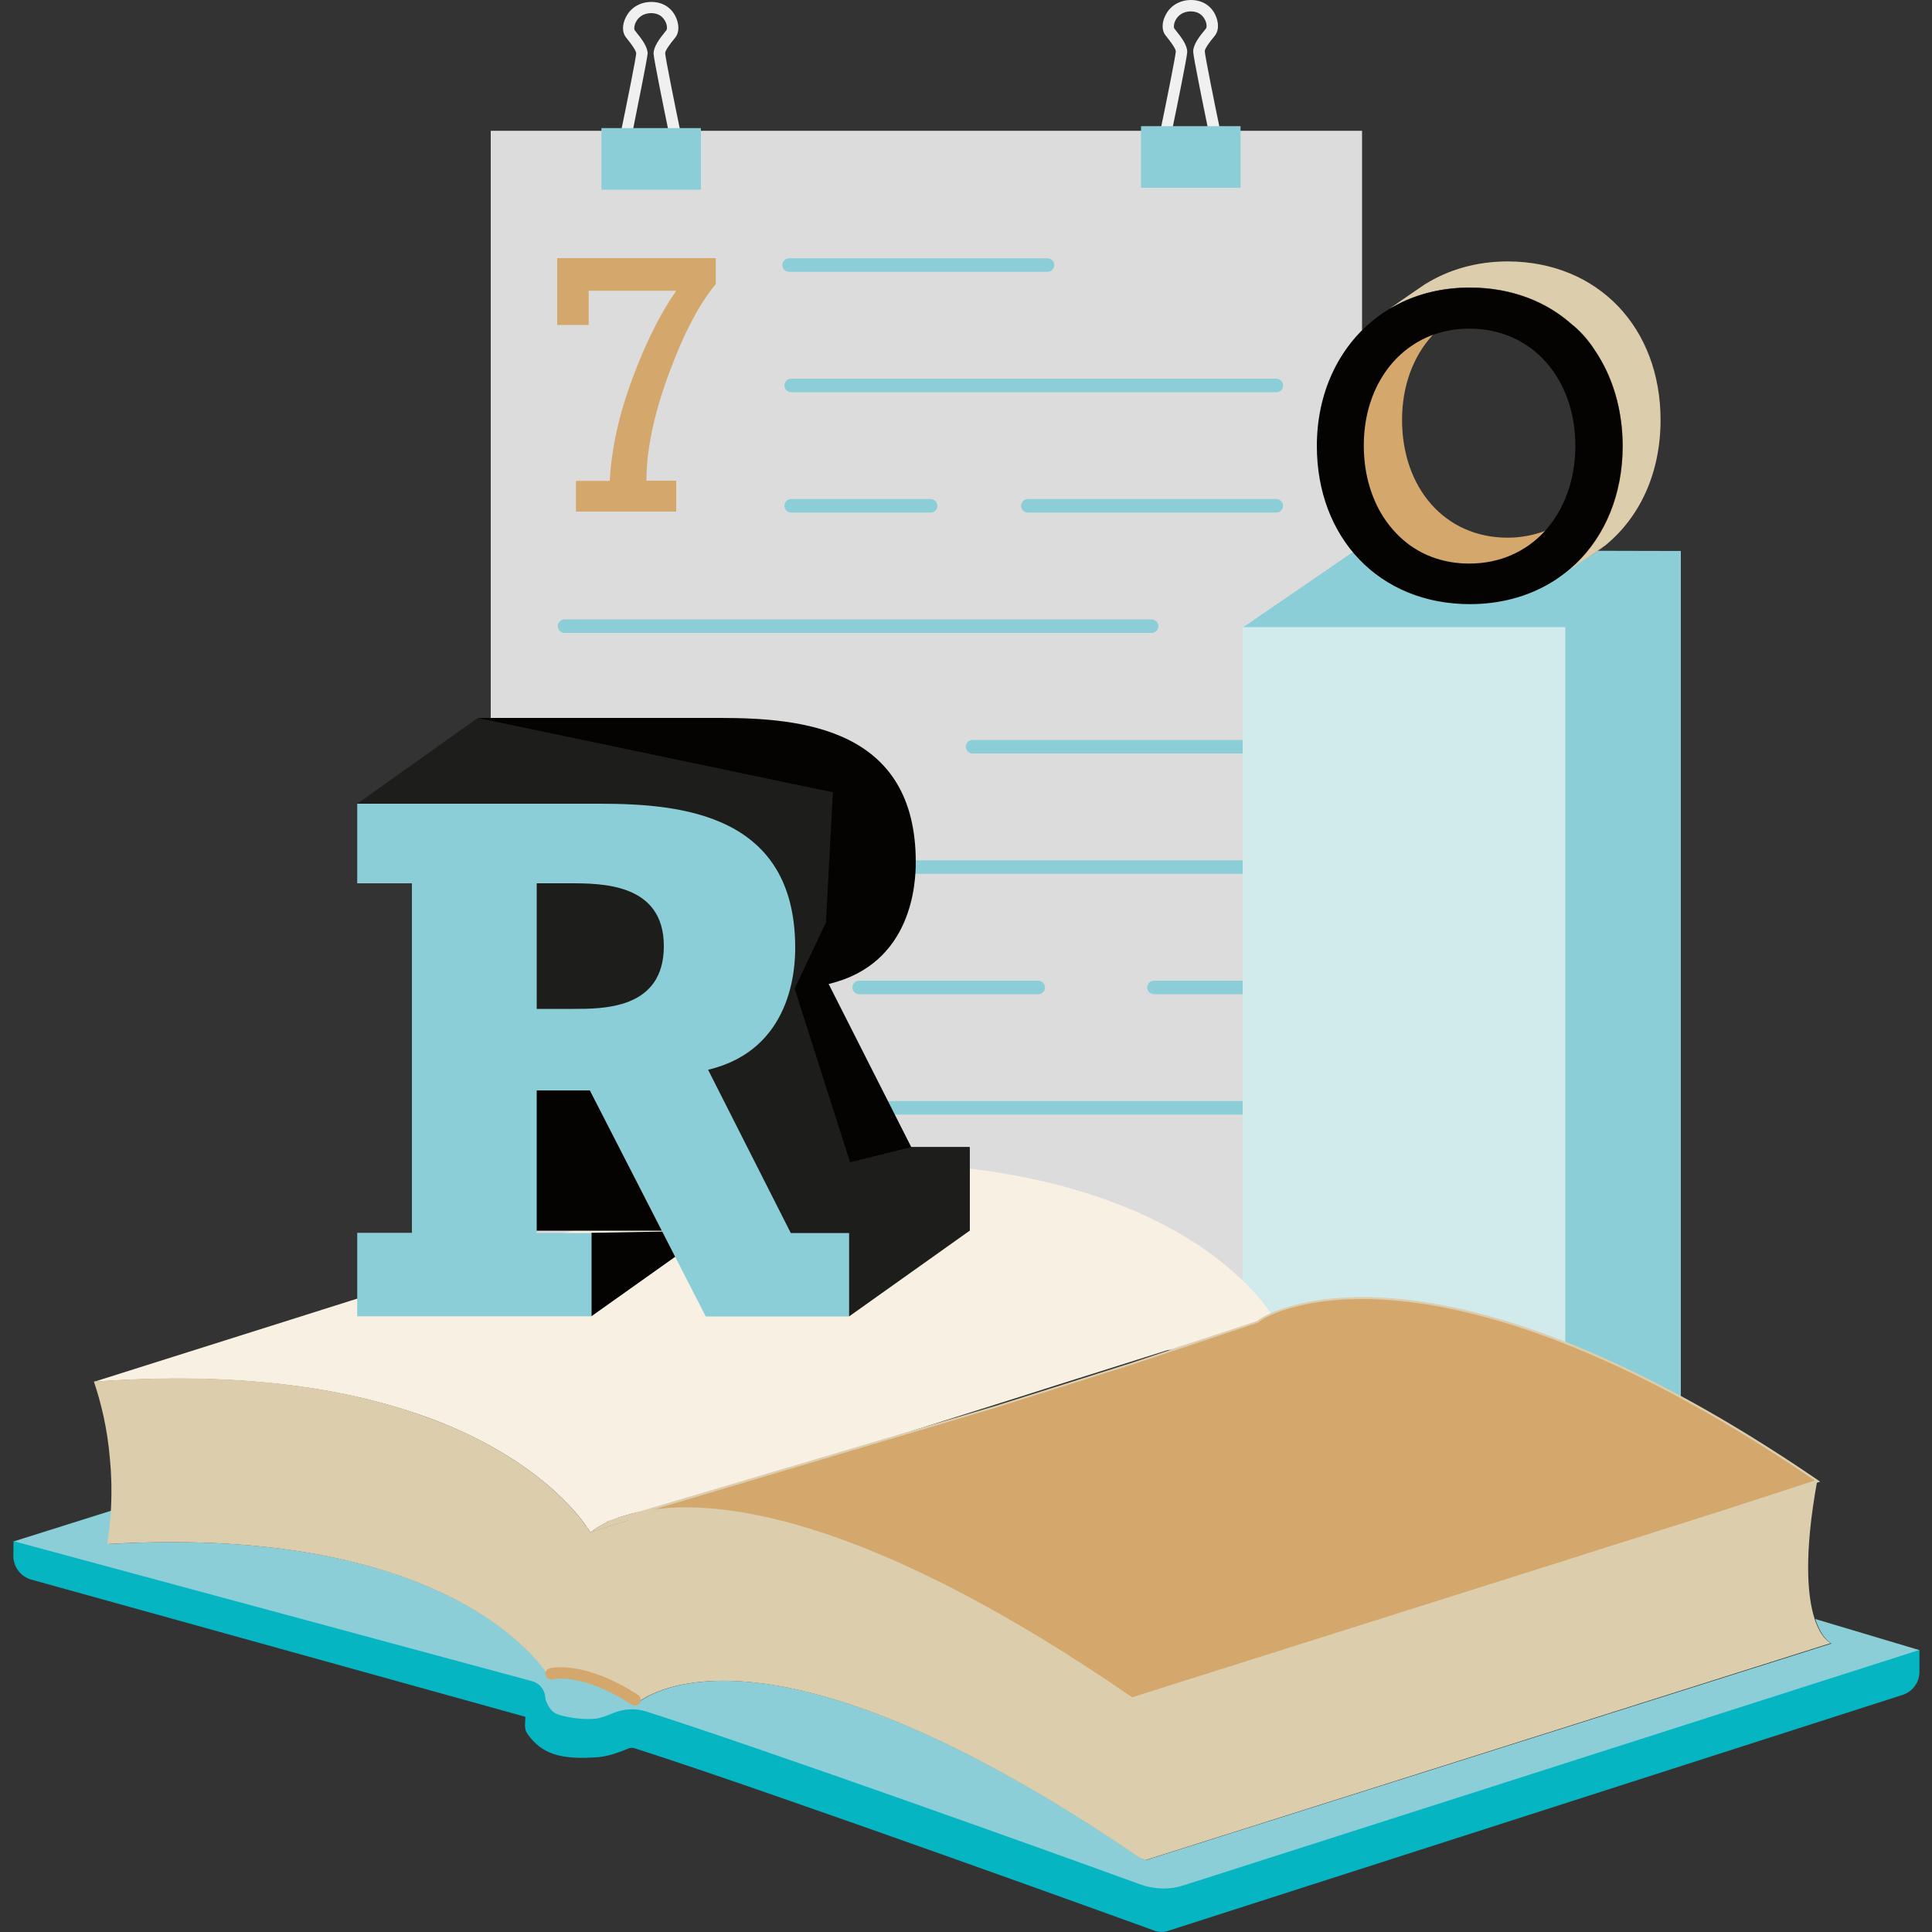
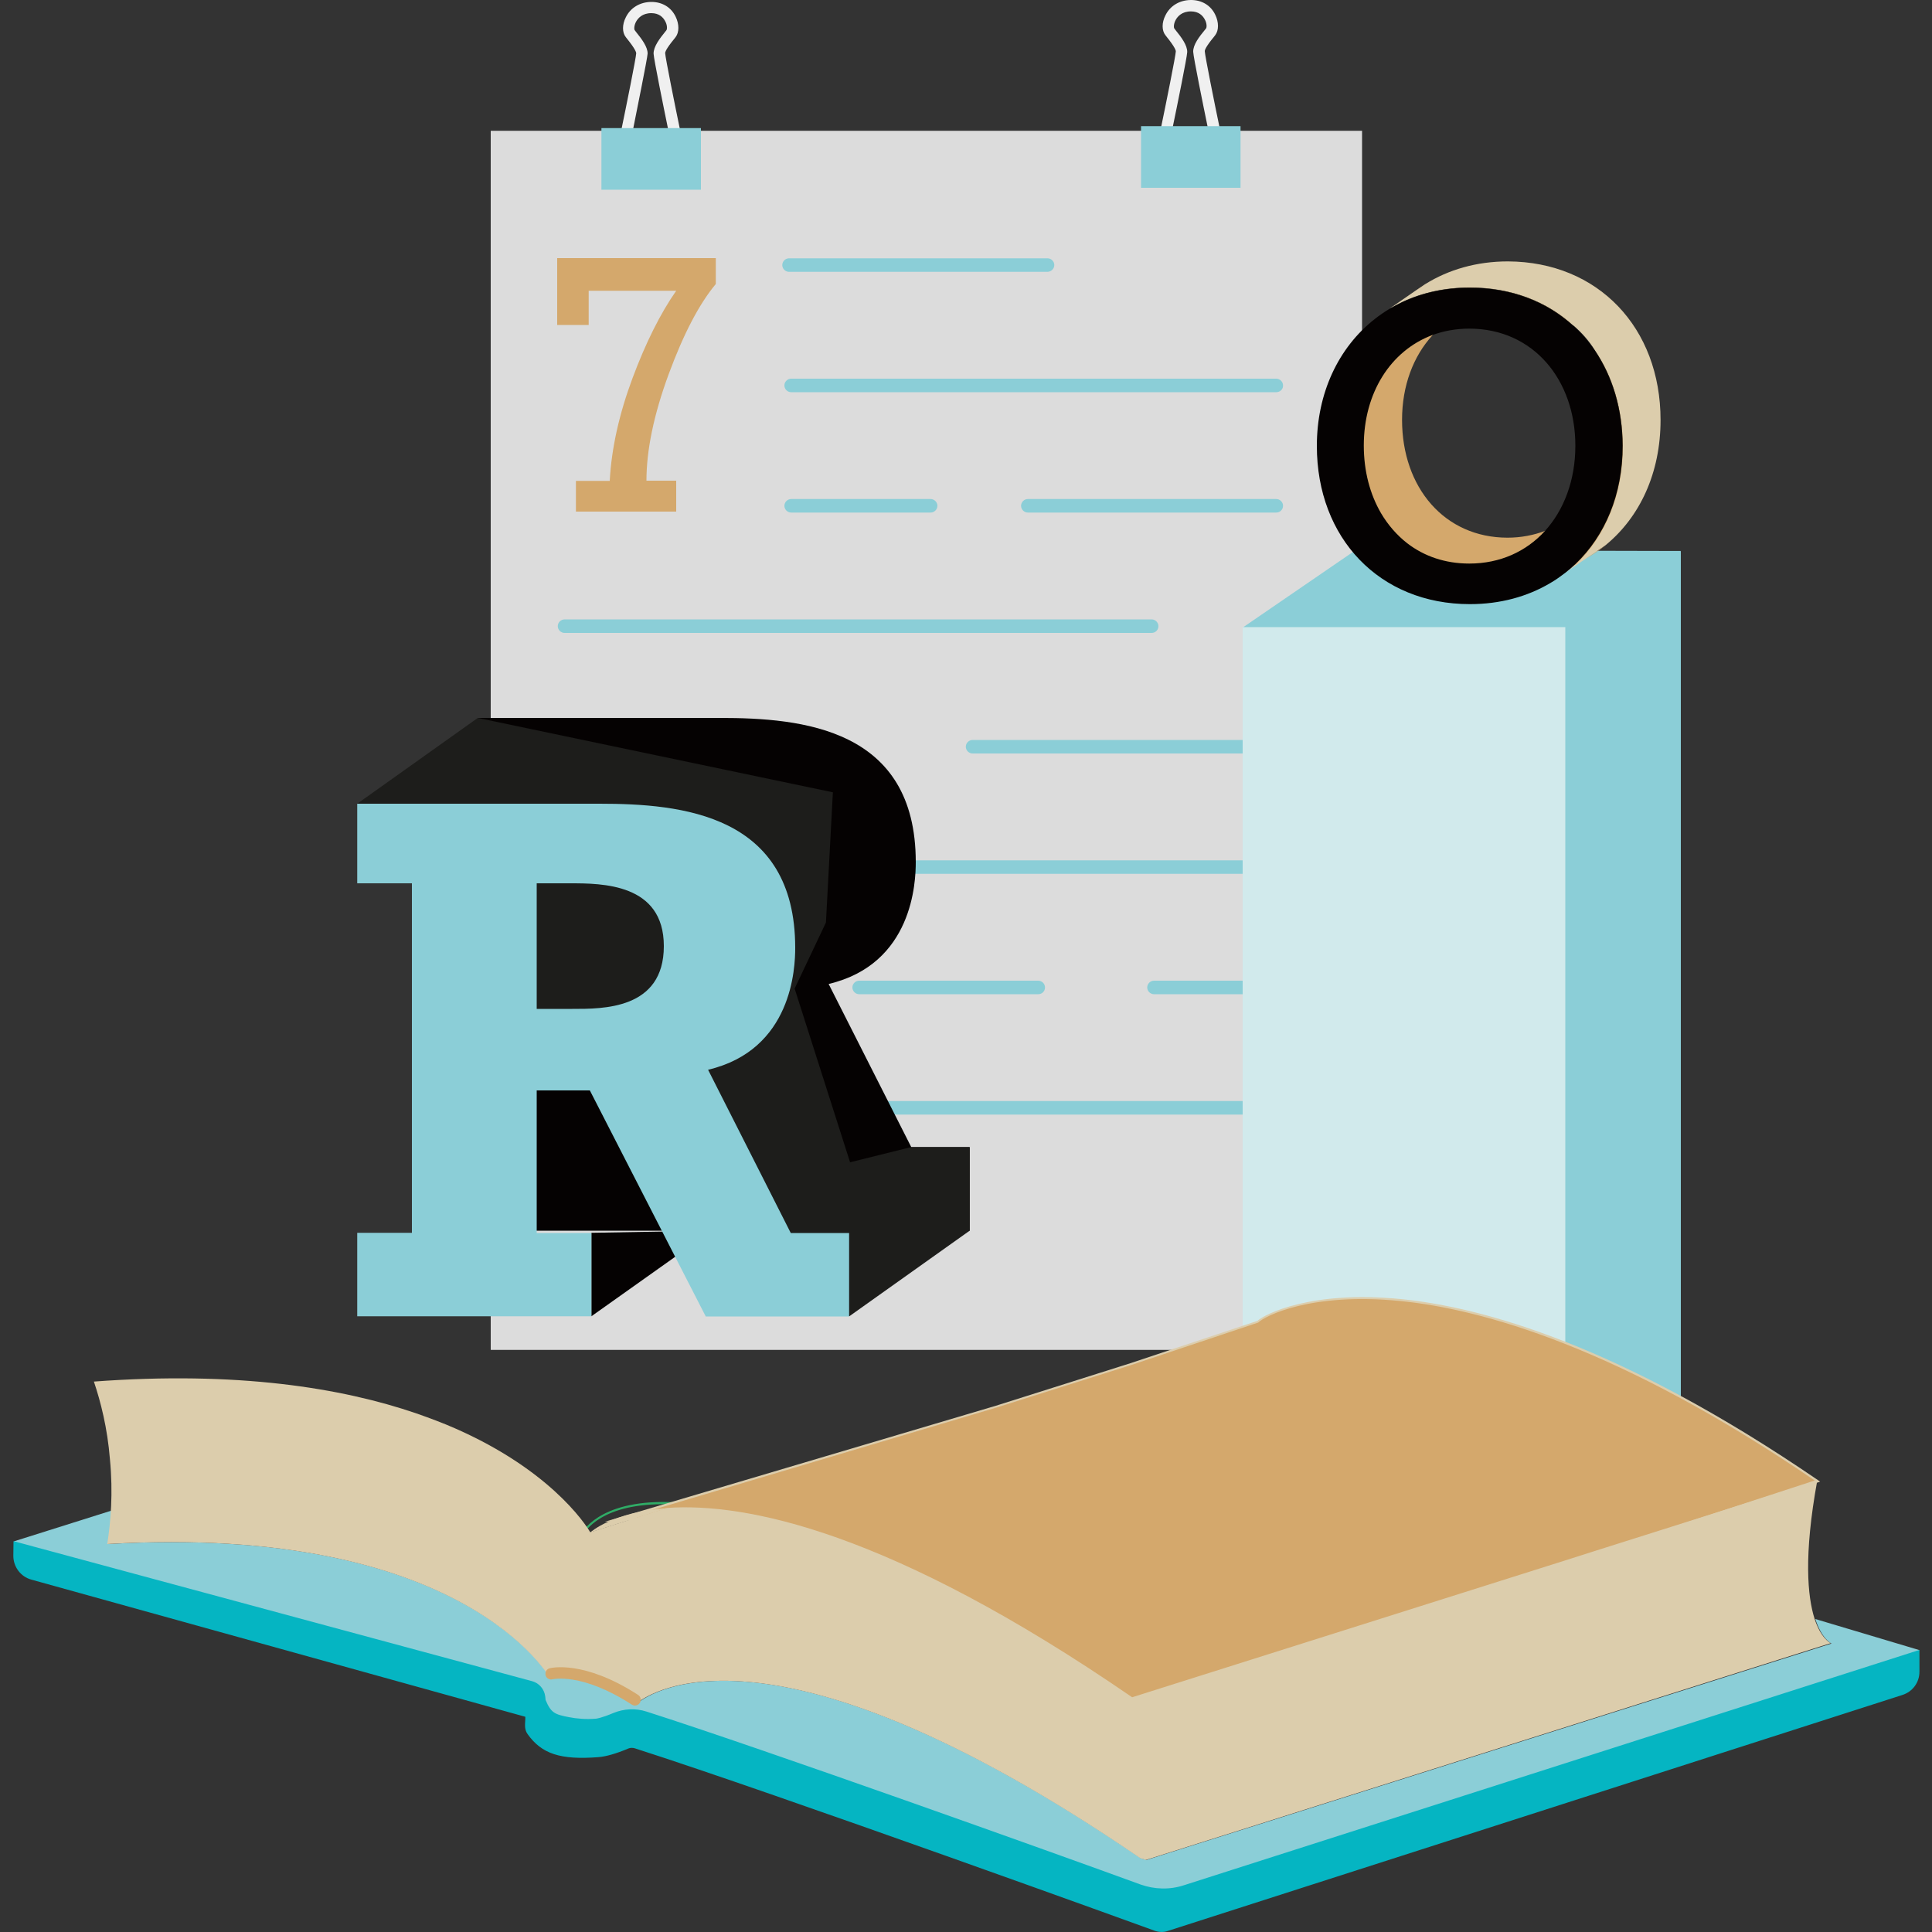
<svg xmlns="http://www.w3.org/2000/svg" version="1.1" id="Слой_1" x="0px" y="0px" viewBox="0 0 1000 1000" enable-background="new 0 0 1000 1000" xml:space="preserve">
  <rect x="0" y="0" width="1000" height="1000" fill="#333333" stroke="none" />
  <rect x="254" y="67.7" fill="#DCDCDC" width="451" height="631" />
  <g>
    <path fill="#8BCED7" d="M542.1,140.7H408.4c-1.9,0-3.5-1.6-3.5-3.5s1.6-3.5,3.5-3.5h133.8c1.9,0,3.5,1.6,3.5,3.5   S544.1,140.7,542.1,140.7z" />
    <path fill="#8BCED7" d="M660.6,203H409.5c-1.9,0-3.5-1.6-3.5-3.5c0-1.9,1.6-3.5,3.5-3.5h251.1c1.9,0,3.5,1.6,3.5,3.5   C664.2,201.4,662.6,203,660.6,203z" />
    <path fill="#8BCED7" d="M481.7,265.3h-72.2c-1.9,0-3.5-1.6-3.5-3.5s1.6-3.5,3.5-3.5h72.2c1.9,0,3.5,1.6,3.5,3.5   S483.6,265.3,481.7,265.3z" />
    <path fill="#8BCED7" d="M660.6,265.3H532c-1.9,0-3.5-1.6-3.5-3.5s1.6-3.5,3.5-3.5h128.6c1.9,0,3.5,1.6,3.5,3.5   S662.6,265.3,660.6,265.3z" />
    <path fill="#8BCED7" d="M596.1,327.6H292.2c-1.9,0-3.5-1.6-3.5-3.5c0-1.9,1.6-3.5,3.5-3.5h303.9c1.9,0,3.5,1.6,3.5,3.5   C599.6,326.1,598,327.6,596.1,327.6z" />
    <path fill="#8BCED7" d="M690,390H503.4c-1.9,0-3.5-1.6-3.5-3.5c0-1.9,1.6-3.5,3.5-3.5H690c1.9,0,3.5,1.6,3.5,3.5   C693.5,388.4,691.9,390,690,390z" />
    <path fill="#8BCED7" d="M678.3,452.3H292.2c-1.9,0-3.5-1.6-3.5-3.5c0-1.9,1.6-3.5,3.5-3.5h386.1c1.9,0,3.5,1.6,3.5,3.5   C681.8,450.7,680.2,452.3,678.3,452.3z" />
    <path fill="#8BCED7" d="M537.4,514.6h-92.7c-1.9,0-3.5-1.6-3.5-3.5c0-1.9,1.6-3.5,3.5-3.5h92.7c1.9,0,3.5,1.6,3.5,3.5   C540.9,513,539.4,514.6,537.4,514.6z" />
    <path fill="#8BCED7" d="M678.3,576.9H292.2c-1.9,0-3.5-1.6-3.5-3.5s1.6-3.5,3.5-3.5h386.1c1.9,0,3.5,1.6,3.5,3.5   S680.2,576.9,678.3,576.9z" />
    <path fill="none" stroke="#8BCED7" stroke-width="6" stroke-linecap="round" stroke-miterlimit="10" d="M292.2,635.7" />
    <path fill="none" stroke="#8BCED7" stroke-width="6" stroke-linecap="round" stroke-miterlimit="10" d="M678.3,635.7" />
    <path fill="#8BCED7" d="M690,514.6h-92.7c-1.9,0-3.5-1.6-3.5-3.5c0-1.9,1.6-3.5,3.5-3.5H690c1.9,0,3.5,1.6,3.5,3.5   C693.5,513,691.9,514.6,690,514.6z" />
  </g>
  <polygon fill="#8BCED7" points="643.4,324.7 701.6,284.8 870,285.2 846.1,331.4 787,343.8 " />
  <path fill="#DCCDAC" d="M859.5,217.4c0,27.4-10.7,50.3-28.6,64.9l-10,6.8l-10.7,7.3c1.8-1.4,3.5-2.9,5.2-4.5  c15.3-14.6,24.4-36,24.4-61.2c0-19.1-5.2-36-14.3-49.4c-3-4.9-6.8-9.2-11.1-12.8c0,0,0,0-0.1,0c-13.6-12.5-32.1-19.7-53.5-19.7  c-12.8,0-24.5,2.6-34.8,7.4c-2.3,1.1-4.5,2.3-6.7,3.5l13.3-9.2l5-3.4c0,0,0.1-0.1,0.2-0.1c11.9-7.4,26.4-11.7,42.7-11.7  C827.2,135.5,859.5,169.6,859.5,217.4z" />
  <rect x="783.2" y="304.2" transform="matrix(0.824 -0.566 0.566 0.824 -32.314 505.584)" fill="#8BCED7" width="29.7" height="1.2" />
  <rect x="788.8" y="308.7" transform="matrix(0.825 -0.565 0.565 0.825 -35.97 502.367)" fill="#8BCED7" width="10.6" height="1.2" />
  <polygon fill="#8BCED7" points="811.8,325.1 870,285.2 870,800.2 792.4,782.3 783.4,375.2 " />
  <rect x="643.2" y="324.6" fill="#D1EAEC" width="167" height="393.5" />
  <polyline fill="none" points="637.1,654.4 636.9,654.4 636.9,654.4 " />
  <g>
    <polygon fill="none" points="662.4,662.2 636.9,654.4 635.4,654 636.9,654.4  " />
  </g>
  <path fill="none" d="M635.1,653.9c-0.6,0.6-0.4,0.8,0.3,0.5" />
  <path fill="none" d="M379.7,576.5c0,0-0.1,0-0.1,0" />
  <path fill="none" d="M635.2,653.9C635.2,653.9,635.2,653.8,635.2,653.9" />
-   <path fill="none" d="M636,655.2c0,0-0.1-0.1-0.2-0.4" />
  <g>
    <path fill="#F0F0F0" d="M353,72.7h-32.5l0.7-3.5c3.1-14.9,8-39.3,8.1-41.6c0-0.6-0.6-2.4-4.7-7.5c-0.3-0.4-0.5-0.7-0.7-0.9   c-1.9-2.4-1.9-6.5,0-10.2c2.4-5,7.4-8,13.3-8c5.6,0,10.2,2.8,12.5,7.6c1.9,3.9,1.9,8.1,0,10.6l0,0c-0.2,0.2-0.4,0.5-0.7,0.9   c-4.2,5.1-4.8,6.9-4.7,7.5c0.1,2.3,5,26.7,8.1,41.6L353,72.7z M327.7,66.8h18.1c-2.2-10.7-7.4-36.2-7.5-39   c-0.1-3.6,3.1-7.8,6.1-11.5c0.3-0.3,0.5-0.6,0.6-0.8c0.3-0.4,0.5-2.5-0.8-4.7c-1-1.8-3-4-7.1-4c-4.7,0-6.9,2.7-7.8,4.3   c-1.2,2.1-1.1,4.1-0.8,4.5c0.1,0.2,0.4,0.4,0.6,0.8c3,3.7,6.2,7.9,6.1,11.4C335,30.6,329.8,56.2,327.7,66.8z" />
    <rect x="311.3" y="66.3" fill="#8BCED7" width="51.5" height="31.9" />
  </g>
  <g>
    <path fill="#F0F0F0" d="M632.3,71.7h-32.5l0.7-3.5c3.1-14.9,8-39.3,8.1-41.6c0-0.6-0.6-2.4-4.7-7.5c-0.3-0.4-0.5-0.6-0.7-0.9   c-1.9-2.4-1.9-6.5,0-10.2c2.4-5,7.4-8,13.3-8c5.6,0,10.2,2.8,12.5,7.6c1.9,3.9,1.9,8.1,0,10.6v0c-0.2,0.2-0.4,0.5-0.7,0.9   c-4.2,5.1-4.8,6.9-4.7,7.5c0.1,2.3,5,26.8,8.1,41.6L632.3,71.7z M607,65.8h18.1c-2.2-10.7-7.4-36.2-7.5-39   c-0.1-3.6,3.1-7.8,6.1-11.4c0.3-0.3,0.5-0.6,0.6-0.8c0.3-0.4,0.5-2.5-0.8-4.7c-1-1.8-3-4-7.1-4c-4.7,0-6.9,2.7-7.8,4.3   c-1.2,2.1-1.1,4.1-0.8,4.5c0.1,0.2,0.4,0.4,0.6,0.8c3,3.7,6.2,7.9,6.1,11.5C614.4,29.6,609.2,55.2,607,65.8z" />
    <rect x="590.6" y="65.3" fill="#8BCED7" width="51.5" height="31.9" />
  </g>
  <path fill="#41AB34" d="M685.4,324.6" />
  <path fill="#2FAC66" d="M587,882.5l-286.8-87.2l0.1-0.7l0.1-0.1c0,0,0-0.1,0.1-0.1l0.1-0.1c1.8-3.3,12.5-19.6,52.6-16.5  c52.3,4.1,129.7,38.6,230.2,102.4L587,882.5z M301.7,794.5l277.4,84.4c-98.6-62.3-174.6-95.9-226-99.9  C314.7,775.9,303.8,790.8,301.7,794.5z" />
  <polygon fill="#2FAC66" points="287.3,872.7 287.4,872.1 286.8,872 287.1,871.6 287.5,871.5 287.4,872.1 287.4,872.1 288,872.2   287.4,872.1 287.8,872.6 287.4,872.1 " />
  <g>
    <polygon fill="none" points="118.3,818.3 200.5,843.3 55.7,799.2  " />
    <polygon fill="none" points="328.2,882.1 310.9,876.8 328.2,882.1  " />
  </g>
-   <path fill="#F9F0E4" d="M658.8,681.6l-66.1,20.9l-48.5,15.3l-16.3,5.2h0l-5.1,1.6l-177.4,56c-28.5,2-39.8,12.6-39.8,12.6  s-16.1-29-66-52c-1.3-0.6-2.6-1.2-4-1.8c-6.1-2.7-12.8-5.3-19.9-7.7c-38.9-13.3-92.9-21.9-167-16.5l354.2-111.9  c190.1-14,248,65.6,255.4,77.3c0,0,0,0-0.1,0.1l0.1,0C658.5,681.1,658.7,681.4,658.8,681.6z" />
  <g>
    <g>
      <path fill="#D4A86C" d="M651,684.2c6.3-6.1,94-51.4,289.7,82.4l-123,40.2l-16.3,5.2l-5.1,1.6h0l-217.4,68.7    c-125.7-86.4-220.4-98.2-260.8-95.4l197.5-58.6l5.1-1.6h0l16.3-5.2l48.5-15.3L651,684.2" />
      <path fill="#DCCDAC" d="M578.8,882.8l-0.2-0.2c-55.3-38-109.9-65.3-162.2-81.1c-49.4-14.9-82.7-15.3-98.2-14.2l-5.3,0.4    l202.6-60.1l69.9-22.1l65.4-21.8c3.8-3.5,27.9-15.9,74.2-11.3c42.1,4.1,113.8,23.8,216.1,93.8l1,0.7l-124.1,40.5L578.8,882.8z     M329,785.8c36.4,0,125.8,10.5,249.9,95.7l238.6-75.4l121.8-39.8c-101.6-69.3-172.8-88.8-214.6-92.9c-46.3-4.6-70,7.8-73.4,11.1    l-0.2,0.1l-65.5,21.9l-70,22.1L323,785.9C324.8,785.9,326.8,785.8,329,785.8z" />
    </g>
    <polygon fill="none" points="465.9,622.2 403.6,603.2 548.3,647.2  " />
    <path fill="none" d="M305.5,793.2" />
    <path fill="#8BCED7" d="M993.5,854.1l-13.6,9.6L602.2,983.7l-291.9-88.8l-27.3-8.3l-2.8-0.8l-121.4-36.9l-90.4-27.5l-46.2-14.1   l-15-9.5l55.2-17.4c-1.2,5-3,10.2-5.3,15.7c-0.4,1-0.9,2-1.3,3.1c184.8-10.8,229.2,69.5,229.2,69.5s21.9-8.3,43.4,13.4l-17.3-5.3   l17.3,5.3l0.4,0.4c0,0,0.1-0.1,0.2-0.2c3.8-3.5,65.5-54.3,261.5,79.5l2.9,0.9l349.5-110.4h0l5.1-1.6c0,0,0,0,0,0   c-0.4-0.2-5.1-2.5-8.4-12.7L993.5,854.1z" />
    <polygon fill="none" points="328.2,882.1 310.9,876.8 328.2,882.1  " />
    <path fill="none" d="M328.8,882.3c-0.1,0.1-0.2,0.2-0.2,0.2l-0.4-0.4L328.8,882.3z" />
  </g>
  <path fill="#05B5C2" d="M282.4,879.9c2.8,6.8,4.9,7.5,12.1,8.9c4.1,0.8,8.8,1.2,13.8,0.8c0.3,0,2.9-0.3,9.3-3  c5.4-2.2,11.4-2.5,17-0.7c61.3,19.6,210.8,73.1,255.7,89.5c7.3,2.6,15.2,2.8,22.5,0.4l380.7-121.8l0,11.3c0,5.5-3.5,10.3-8.8,12  L604.3,999.5c-2.1,0.7-4.4,0.6-6.5-0.1l0,0c-1.8-0.7-196.2-71.1-269.3-94.5c-1.1-0.3-2.2-0.3-3.2,0.1c-6.4,2.7-11.7,4.2-15.6,4.5  c-19.7,1.5-29.3-1.7-36.6-11.9c-2.1-2.9-1.1-5.9-1.2-9l-255.7-71c-5.5-1.5-9.3-6.6-9.3-12.3l0.1-7.6l268.5,72.5  c3.6,1,6.2,4.1,6.7,7.8L282.4,879.9z M267.5,874.9C267.5,874.9,267.5,874.9,267.5,874.9C267.5,874.9,267.5,874.9,267.5,874.9z" />
  <path fill="none" stroke="#05B5C2" stroke-width="10" stroke-linecap="round" stroke-miterlimit="10" d="M327.1,877" />
  <path fill="none" stroke="#05B5C2" stroke-width="10" stroke-linecap="round" stroke-miterlimit="10" d="M282.1,865.3" />
  <g>
    <path fill="#DCCDAC" d="M345.3,780.6l-39.8,12.6C305.5,793.2,316.9,782.6,345.3,780.6z" />
    <path fill="#DCCDAC" d="M48.6,715.1c74.1-5.5,128.2,3.2,167,16.5c7.1,2.5,13.8,5,19.9,7.7c1.3,0.6,2.7,1.2,4,1.8   c49.9,23,66,52,66,52l39.8-12.6c40.3-2.8,115.1,11.6,240.7,98l217.4-68.7h0l5.1-1.6l16.3-5.2l115.8-36.6c-7.1,38.9-5,60-1.4,71.4   c3.3,10.2,8,12.5,8.4,12.7c0,0,0,0,0,0l-5.1,1.6h0L593.1,962.7l-2.9-0.9c-195.9-133.8-257.6-83-261.5-79.5l-0.6-0.2l0,0   c-21.5-21.7-43.4-13.4-43.4-13.4s-44.3-80.3-229.2-69.5c1.8-11.3,3.1-26.4,1.4-43.9C55.6,739.1,52.1,725.5,48.6,715.1z" />
    <path fill="#DCCDAC" d="M328.8,882.3c-0.1,0.1-0.2,0.2-0.2,0.2l-0.4-0.4L328.8,882.3z" />
  </g>
  <path fill="#D4A86C" d="M255.5,904.7" />
  <path fill="#D4A86C" d="M328.6,882.8c-0.5,0-1.1-0.2-1.6-0.5c-25.9-16.8-40.9-13.1-41-13.1c-1.6,0.4-3.2-0.5-3.6-2.1  c-0.4-1.6,0.5-3.2,2.1-3.6c0.7-0.2,17.7-4.4,45.8,13.8c1.4,0.9,1.7,2.7,0.9,4.1C330.5,882.4,329.6,882.8,328.6,882.8z" />
  <g>
    <path fill="#D4A86C" d="M298.1,264.9v-16h17.5c0.9-16.9,4.9-34.7,11.8-53.2c6.9-18.5,14.5-33.6,22.6-45.2h-45.3v17.7h-16.3v-34.6   h82.1V147c-8.6,10.3-16.7,25.8-24.4,46.7c-7.7,20.9-11.5,39.3-11.5,55.1H350v16H298.1z" />
  </g>
  <path fill="none" stroke="#8BCED7" stroke-width="6" stroke-linecap="round" stroke-miterlimit="10" d="M481.7,261.8" />
  <path fill="#D4A86C" d="M732.7,150.7l5-3.4C736,148.3,734.3,149.5,732.7,150.7z M825.5,181.4c6.2,10,9.6,22.3,9.6,35.8  c0,27.4-13.8,49.4-35.4,57.6c-5.9,2.2-12.4,3.5-19.4,3.5c-32.6,0-54.6-25.9-54.6-61c0-17.6,5.8-32.9,15.7-43.7  c9.6-10.5,23.1-16.8,39-16.8c13.5,0,25.1,4.4,34.1,11.9c-13.6-12.5-32.1-19.7-53.5-19.7c-12.8,0-24.5,2.6-34.8,7.4  c-15.7,14.9-24.8,36.6-24.8,61.2c0,18.5,3.5,35.7,12.2,48.9c3.8,5.8,7.8,10.8,13,15.3c13.5,11.6,33.4,17.8,54,17.8  c12.9,0,24.6-2.6,35-7.4c15.3-14.6,24.4-36,24.4-61.2C839.8,211.7,834.6,194.8,825.5,181.4z M821,289.1c3.5-2,6.8-4.3,10-6.8  L821,289.1z" />
  <g>
    <polygon fill="#050202" points="368.5,637 306.1,681.3 306.1,638.1  " />
    <g>
      <path fill="#050202" d="M368.5,593.7V637H247.3v-43.2h28.3V412.9h-28.3v-41.3h125.4c42.4,0,101.3,5.4,101.3,74.6    c0,10.3-1.5,52.8-45.1,63.1l42.8,84.5h30.2V637h-74.2l-60-117h-27.5v73.8H368.5z M340.2,477.9h18.4c15.7,0,47.4,0.4,47.4-32.5    c0-32.5-32.1-32.5-48.6-32.5h-17.2V477.9z" />
      <polygon fill="#1D1D1B" points="184.9,416 247.3,371.6 431.1,410.1 427.5,477.5 411.3,511.7 440,601.6 471.7,593.7 501.9,593.7     501.9,637 439.6,681.3 373.5,653.7 351.1,586.3 274.6,533.3 245,492.8 224.3,432.6   " />
      <path fill="#8BCED7" d="M306.1,638.1v43.2H184.9v-43.2h28.3V457.2h-28.3V416h125.4c42.4,0,101.3,5.4,101.3,74.6    c0,10.3-1.5,52.8-45.1,63.1l42.8,84.5h30.2v43.2h-74.2l-60-117h-27.5v73.8H306.1z M277.8,522.2h18.4c15.7,0,47.4,0.4,47.4-32.5    c0-32.5-32.1-32.5-48.6-32.5h-17.2V522.2z" />
    </g>
  </g>
  <path fill="#050202" d="M825.5,181.4c-3.2-4.7-6.9-9-11.1-12.8c0,0,0,0-0.1,0c-13.6-12.5-32.1-19.7-53.5-19.7  c-12.8,0-24.5,2.6-34.8,7.4c-2.3,1.1-4.5,2.3-6.7,3.5c-2.7,1.6-5.3,3.4-7.7,5.3c-18.9,14.8-30,38.5-30,65.7  c0,47.8,32.5,81.9,79.2,81.9c15.7,0,29.8-3.9,41.6-10.9c2.8-1.6,5.4-3.5,7.9-5.4c1.8-1.4,3.5-2.9,5.2-4.5  c15.3-14.6,24.4-36,24.4-61.2C839.8,211.7,834.6,194.8,825.5,181.4z M714.8,265.6c-5.7-9.8-8.9-21.7-8.9-35  c0-27.3,13.9-49,35.3-57.1c5.9-2.2,12.4-3.4,19.3-3.4c33.2,0,54.9,26.6,54.9,60.6c0,17.7-5.8,33.2-15.8,44.2  c-9.6,10.5-23.1,16.8-39.1,16.8c-12.5,0-23.4-3.8-32.1-10.5C723,277,718.4,271.7,714.8,265.6z" />
-   <path fill="#D4A86C" d="M804.1,300.6" />
</svg>